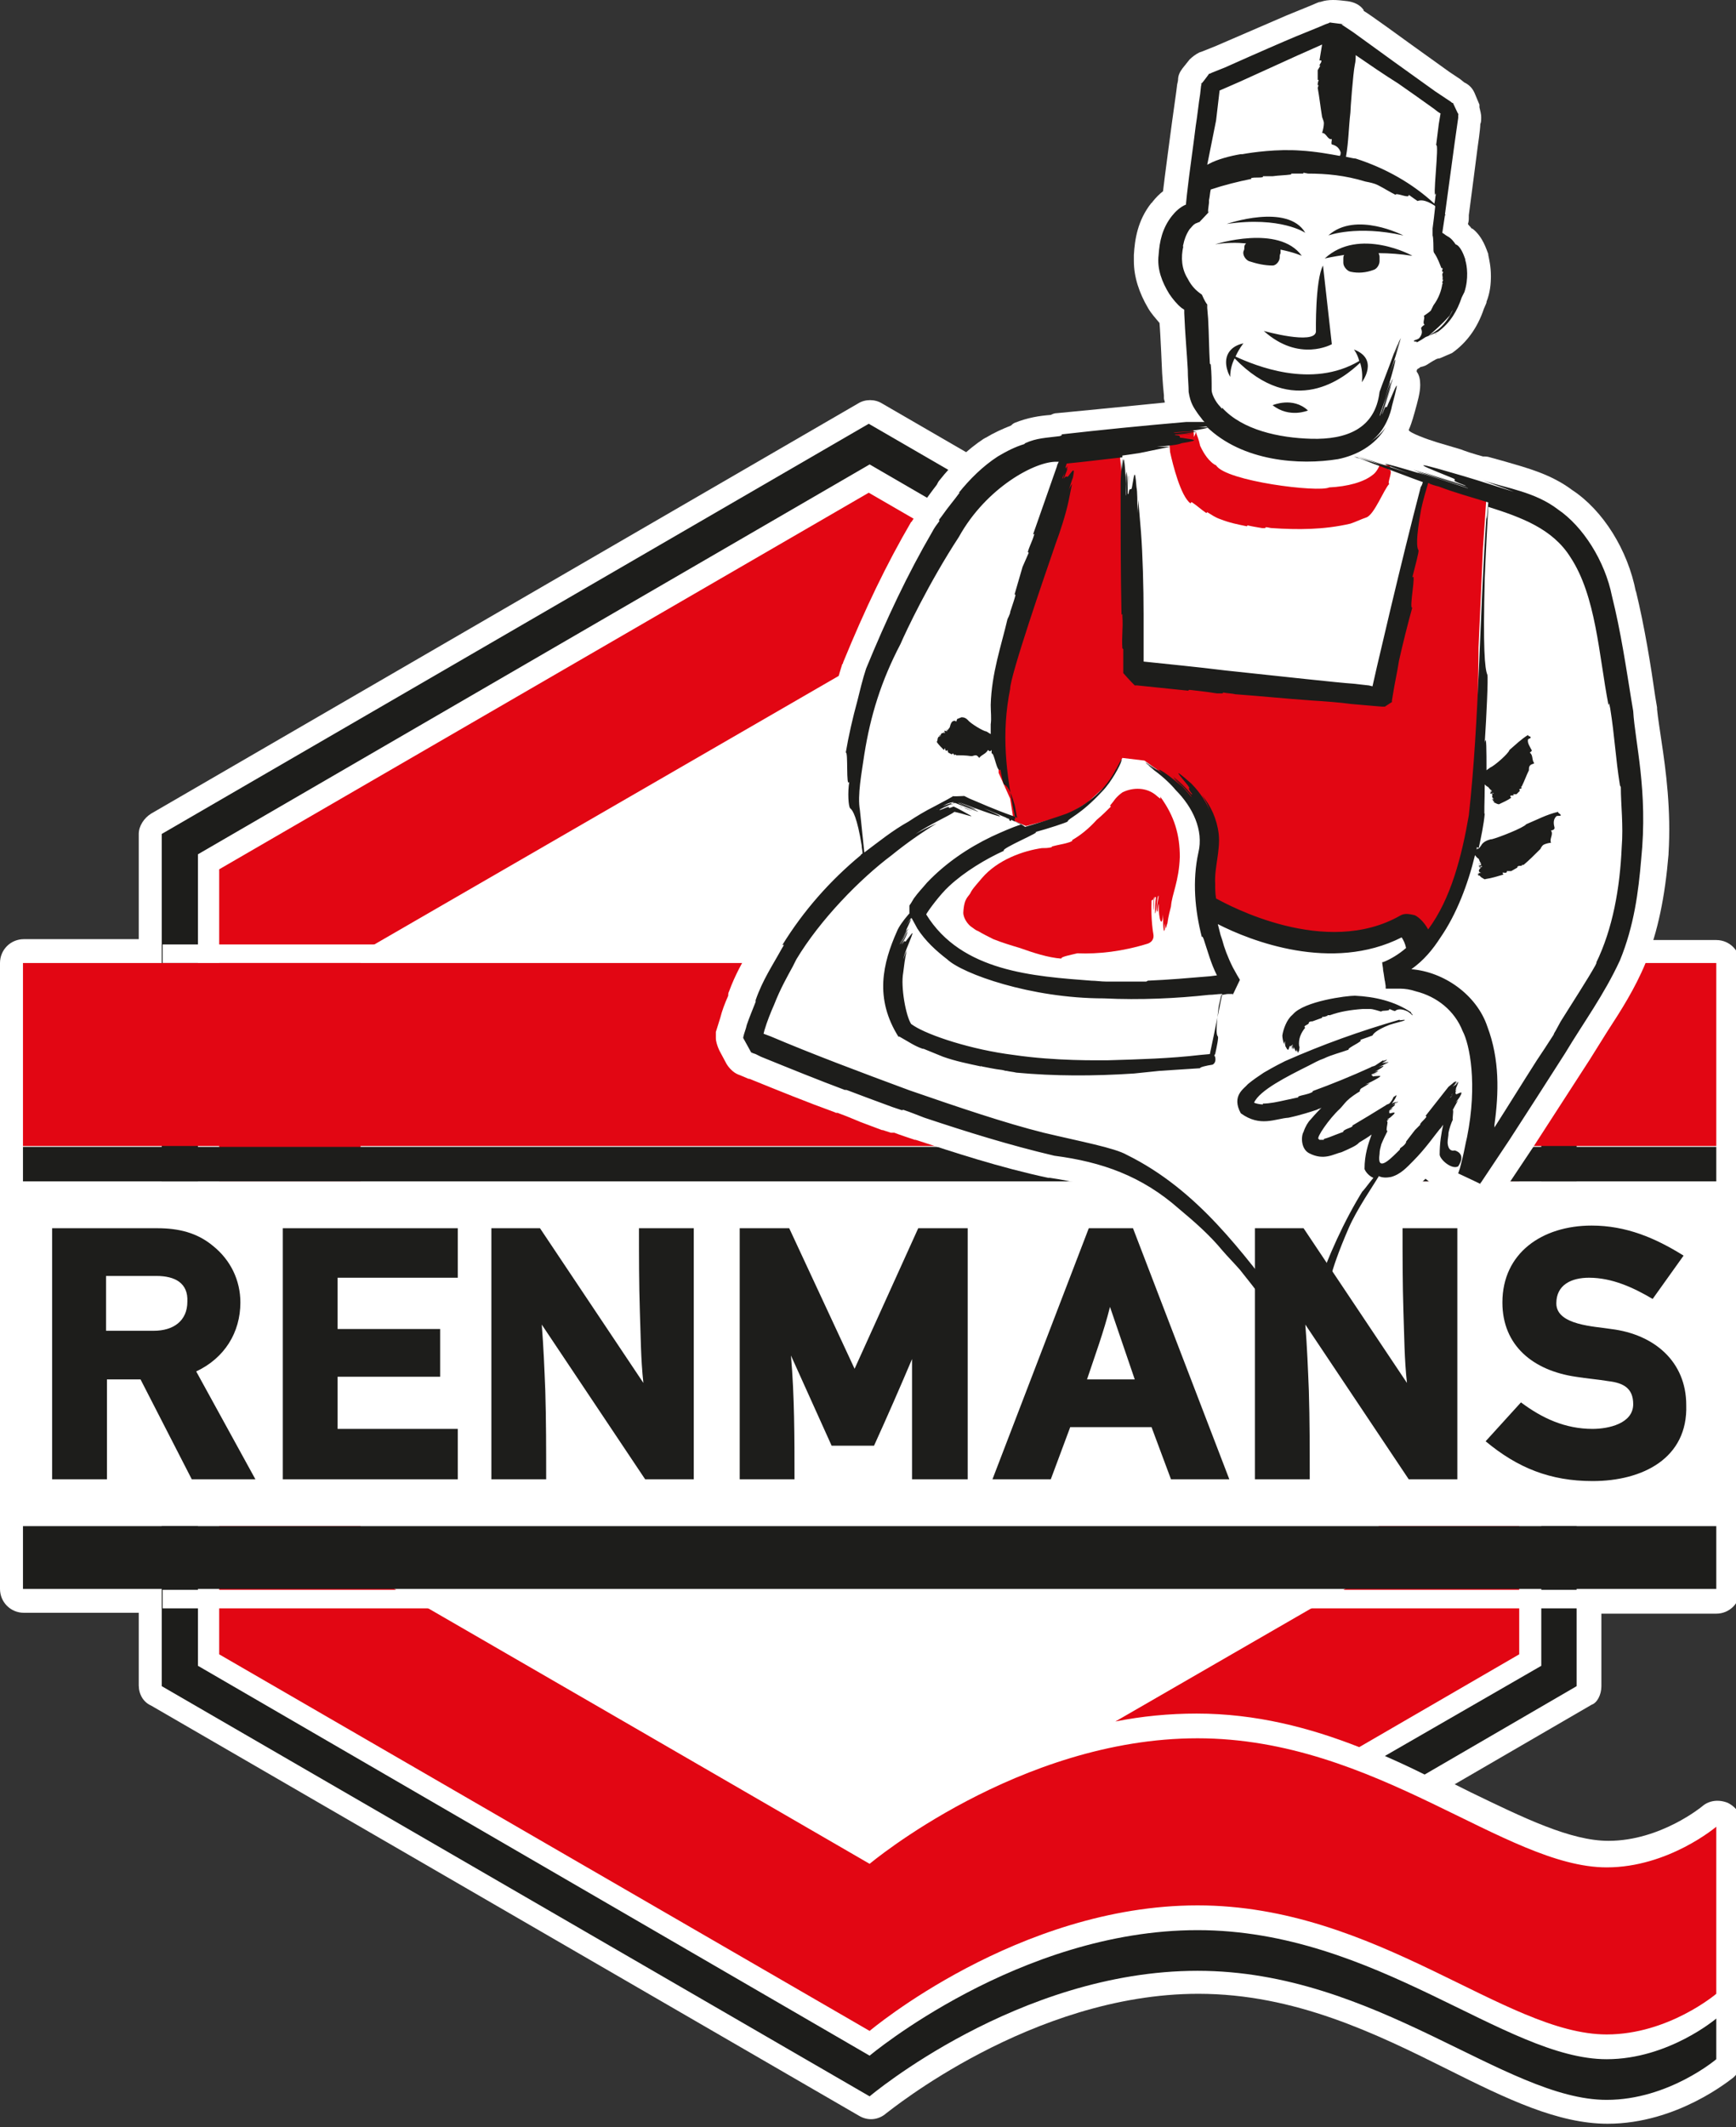
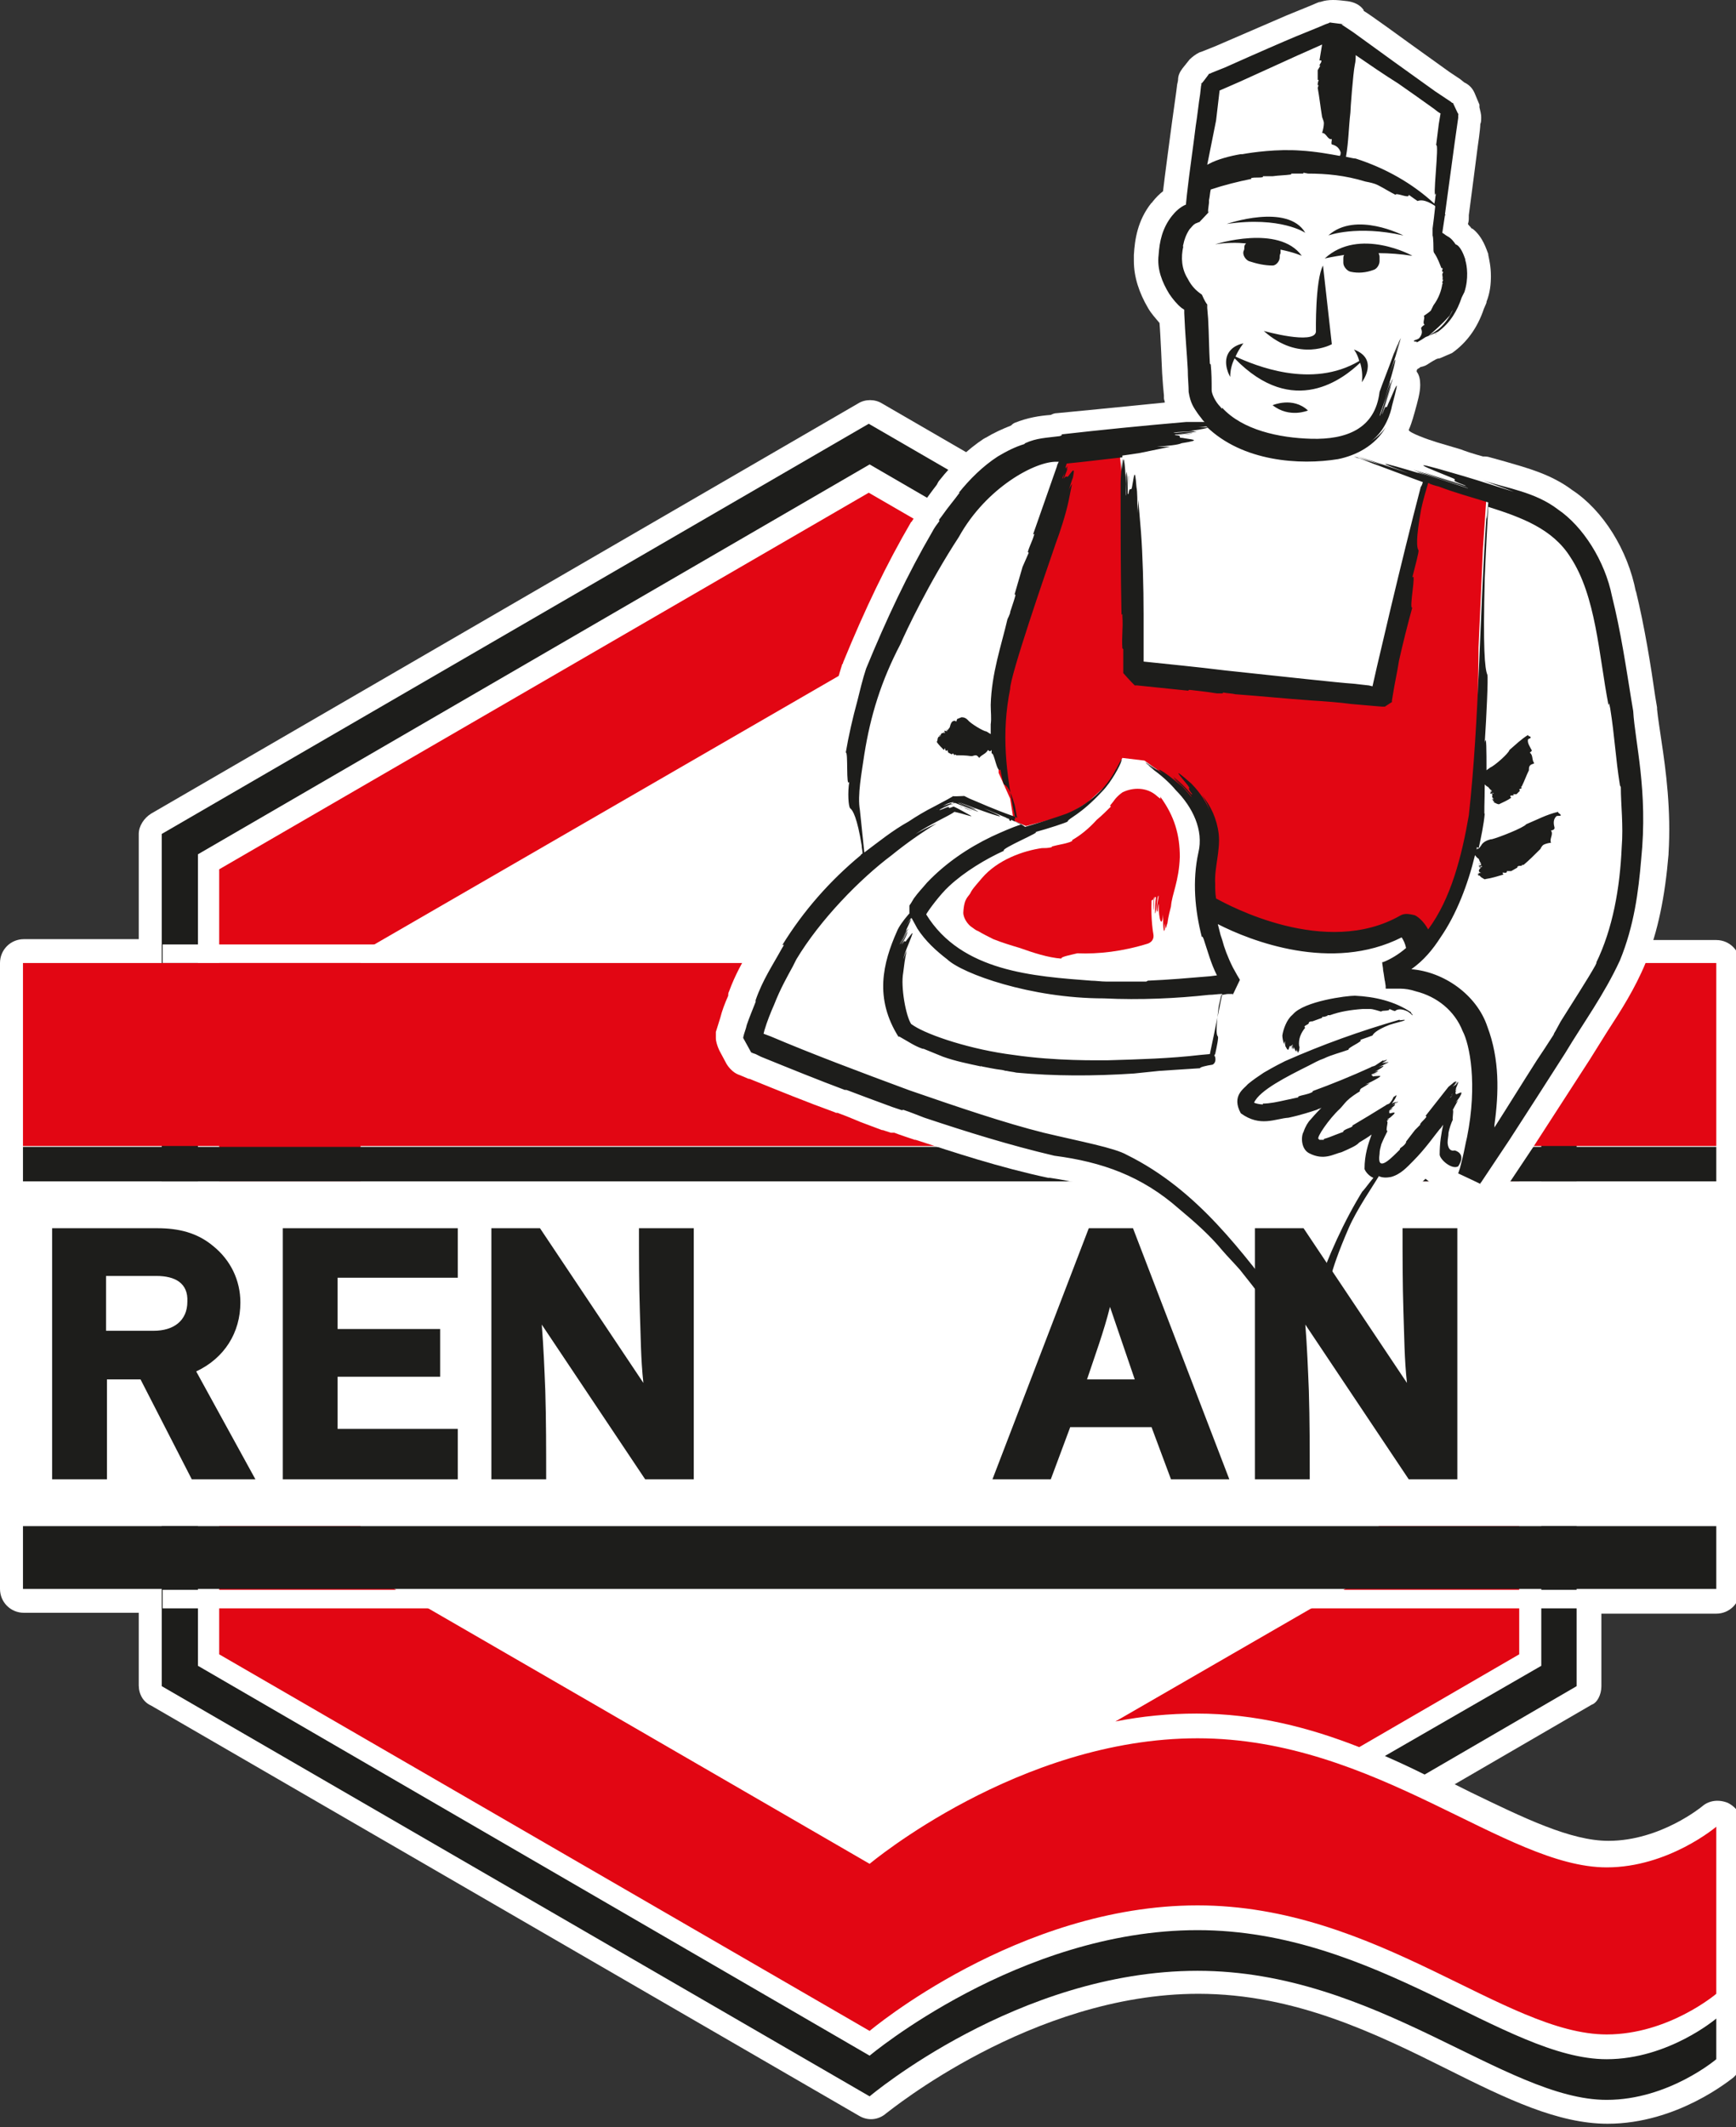
<svg xmlns="http://www.w3.org/2000/svg" width="98" height="120" viewBox="0 0 98 120" fill="none">
  <rect x="0" y="0" width="98" height="120" fill="#333333" stroke="none" />
  <g clip-path="url(#clip0_548_298)">
    <g clip-path="url(#clip1_548_298)">
      <path d="M90.401 95.122V91.032H96.887C97.635 91.032 98.233 90.433 98.233 89.686V54.377C98.233 53.629 97.635 53.031 96.887 53.031H90.401V47.046C90.401 46.547 90.152 46.099 89.752 45.899L49.79 22.759C49.391 22.51 48.842 22.51 48.443 22.759L8.531 45.899C8.132 46.148 7.833 46.597 7.833 47.046V52.981H1.347C0.599 52.981 0 53.579 0 54.327V89.636C0 90.383 0.599 90.983 1.347 90.983H7.833V95.072C7.833 95.57 8.082 96.019 8.531 96.218L48.493 119.358C48.992 119.658 49.591 119.608 50.04 119.209C50.139 119.159 58.222 112.477 67.651 112.477C73.089 112.477 77.679 114.721 81.77 116.765C85.062 118.411 87.956 119.808 90.75 119.808C94.692 119.808 97.685 117.314 97.834 117.214C98.134 116.965 98.333 116.566 98.333 116.167V111.578V102.951C98.333 102.403 98.034 101.953 97.535 101.704C97.036 101.505 96.487 101.555 96.088 101.904C96.088 101.904 93.743 103.848 90.8 103.848C88.655 103.848 86.011 102.552 83.017 101.106C82.718 100.956 82.418 100.807 82.119 100.657L89.852 96.168C90.152 96.069 90.401 95.62 90.401 95.122Z" fill="white" />
      <path d="M96.887 113.872C96.887 113.872 94.192 116.167 90.7 116.167C84.963 116.167 77.679 108.886 67.601 108.886C57.523 108.886 49.092 115.967 49.092 115.967L11.175 93.974V48.193L49.092 26.2L87.008 48.193V93.974L78.178 99.061C78.976 99.41 79.725 99.759 80.423 100.108L89.004 95.122V47.046L49.042 23.906L9.13 47.046V95.122L49.092 118.262C49.092 118.262 57.474 111.18 67.601 111.18C77.679 111.18 84.963 118.461 90.7 118.461C94.192 118.461 96.887 116.167 96.887 116.167V113.872Z" fill="#1D1D1B" />
      <path d="M96.887 103.051C96.887 103.051 94.192 105.345 90.701 105.345C84.963 105.345 77.679 98.063 67.601 98.063C57.523 98.063 49.092 105.145 49.092 105.145C49.092 105.145 20.755 88.737 20.355 88.538V53.729L49.092 37.122C49.092 37.122 77.43 53.529 77.829 53.729V88.538L62.962 97.116C64.458 96.817 66.005 96.668 67.552 96.668C70.894 96.668 73.937 97.465 76.731 98.562L85.762 93.326V49.041L49.042 27.796L12.373 49.041V93.326L49.092 114.571C49.092 114.571 57.474 107.489 67.601 107.489C77.729 107.489 84.963 114.77 90.701 114.77C94.192 114.77 96.887 112.477 96.887 112.477V103.051Z" fill="#E20613" />
      <path d="M89.053 53.28H9.18V54.327H89.053V53.28Z" fill="white" />
      <path d="M89.053 89.686H9.18V90.733H89.053V89.686Z" fill="white" />
      <path d="M96.887 54.327H1.297V64.65H96.887V54.327Z" fill="#E20613" />
      <path d="M96.887 66.645H1.297V86.095H96.887V66.645Z" fill="white" />
      <path d="M96.887 64.7H1.297V66.645H96.887V64.7Z" fill="#1D1D1B" />
      <path d="M96.887 86.095H1.297V89.636H96.887V86.095Z" fill="#1D1D1B" />
      <path d="M88.704 27.596C88.754 27.646 88.704 27.646 88.704 27.596ZM93.793 41.81C93.693 41.111 93.594 40.513 93.544 40.014C93.544 39.964 93.544 39.964 93.544 39.914L93.444 39.316C93.195 37.571 92.846 35.376 92.347 33.332V33.382C91.897 31.038 90.501 28.793 88.754 27.646C87.557 26.749 86.21 26.4 85.012 26.05L84.115 25.801C83.965 25.751 83.865 25.751 83.716 25.751C83.167 25.602 82.718 25.452 82.468 25.352L81.121 24.953C80.622 24.804 79.525 24.405 79.525 24.255C79.724 23.806 79.824 23.357 79.874 23.208C80.024 22.659 80.173 22.161 80.173 21.712C80.173 21.413 80.123 21.163 79.974 20.964C79.974 20.914 79.974 20.864 80.024 20.814C80.123 20.764 80.123 20.764 80.173 20.714C80.323 20.664 80.423 20.664 80.572 20.565C80.572 20.565 80.872 20.365 81.071 20.265C81.171 20.216 81.271 20.216 81.271 20.216L81.62 20.066C81.72 20.016 81.87 19.966 81.969 19.916C82.817 19.318 83.416 18.47 83.766 17.423C83.815 17.323 83.915 17.074 83.915 17.074C83.915 17.024 83.915 17.074 83.915 17.024C84.115 16.525 84.164 16.026 84.164 15.578C84.164 15.029 84.065 14.63 84.015 14.381V14.331C83.915 14.082 83.716 13.383 83.167 12.934C83.167 12.934 83.117 12.885 83.067 12.885C83.017 12.785 82.917 12.735 82.867 12.635C82.917 12.486 82.917 12.386 82.917 12.236C82.917 12.186 82.917 12.186 82.917 12.137C82.967 11.787 83.416 8.297 83.416 8.297C83.416 8.297 83.566 7.299 83.566 7C83.616 6.9 83.616 6.751 83.616 6.601C83.616 6.451 83.566 6.252 83.516 6.052V6.002V5.953V5.903L83.266 5.304C83.167 5.055 83.017 4.855 82.768 4.706L82.668 4.656L82.418 4.456L81.82 4.058L79.525 2.412C79.525 2.412 77.13 0.666 76.98 0.616V0.567C76.781 0.267 76.431 0.118 76.082 0.068L75.633 0.018C75.085 -0.032 74.635 0.018 74.336 0.217C74.436 0.168 74.486 0.118 74.586 0.068L74.336 0.168L73.987 0.317L72.64 0.866L68.599 2.611L67.85 2.91L67.701 2.96C67.501 3.06 67.302 3.21 67.152 3.359L66.753 3.858C66.603 4.058 66.503 4.257 66.503 4.506C66.503 4.556 66.454 4.756 66.454 4.756L66.404 5.155L66.154 6.95C66.154 6.95 65.705 10.291 65.655 10.79C65.456 10.94 65.256 11.139 65.057 11.389C65.057 11.389 65.057 11.438 65.007 11.438C64.208 12.436 64.059 13.533 64.009 14.381C64.009 14.48 64.009 14.63 64.009 14.73C64.009 15.627 64.308 16.525 64.807 17.373C65.007 17.722 65.256 17.971 65.456 18.221C65.506 18.72 65.605 21.063 65.605 21.063L65.655 21.762L65.705 22.31C65.705 22.36 65.705 22.41 65.705 22.46C65.705 22.559 65.755 22.609 65.755 22.709C63.809 22.909 59.668 23.308 59.668 23.308C59.519 23.308 59.419 23.357 59.319 23.407C58.671 23.457 58.022 23.557 57.274 23.856C57.174 23.906 57.124 23.956 57.074 24.006C56.575 24.205 56.126 24.405 55.627 24.704C55.578 24.704 55.578 24.754 55.528 24.754C54.63 25.352 53.781 26.15 53.033 27.098C52.983 27.148 52.933 27.247 52.883 27.347C52.684 27.596 52.035 28.494 52.035 28.494C52.035 28.544 52.035 28.544 51.985 28.544L51.836 28.744C51.786 28.843 51.786 28.793 51.786 28.793C51.786 28.793 51.786 28.843 51.786 28.893V28.943L51.486 29.392C51.486 29.392 51.486 29.442 51.437 29.442C50.04 31.835 48.842 34.329 47.595 37.371C47.595 37.421 47.595 37.421 47.545 37.471C47.346 38.069 47.196 38.718 47.046 39.266L46.996 39.366C46.647 40.613 46.448 41.61 46.298 42.358C46.298 42.408 46.298 42.508 46.298 42.558C46.298 42.707 46.348 42.857 46.348 42.957C46.348 43.106 46.348 43.406 46.348 43.406C46.348 43.755 46.348 44.104 46.448 44.453C46.448 44.602 46.398 44.802 46.398 44.951C46.398 45.5 46.498 46.099 46.797 46.497C46.847 46.547 46.947 46.847 47.096 47.645C45.45 49.091 44.003 50.786 42.806 52.632C42.706 52.781 42.656 52.881 42.656 53.031C42.556 53.23 42.357 53.529 42.357 53.529C41.908 54.277 41.508 54.975 41.159 55.923C41.109 56.023 41.109 56.073 41.109 56.172C40.91 56.621 40.76 57.02 40.66 57.419L40.411 58.217C40.411 58.267 40.411 58.267 40.411 58.267V58.317C40.411 58.416 40.411 58.466 40.411 58.566C40.411 58.915 40.71 59.464 40.61 59.264L41.01 60.012C41.159 60.262 41.409 60.511 41.658 60.611L41.908 60.711L42.257 60.86H42.307C43.903 61.508 45.5 62.157 47.146 62.755C47.196 62.805 47.296 62.755 47.346 62.805C47.645 62.905 48.593 63.304 48.593 63.304L49.79 63.753C49.79 63.753 49.79 63.753 49.84 63.753L50.289 63.902C50.339 63.902 50.339 63.902 50.339 63.902C50.339 63.902 50.339 63.902 50.389 63.902H50.489C50.589 63.952 51.636 64.301 51.636 64.301C51.636 64.301 51.636 64.301 51.686 64.301C53.831 64.999 56.376 65.847 59.17 66.446C59.219 66.446 59.269 66.446 59.269 66.446C62.013 66.845 63.909 67.643 65.605 69.139C65.605 69.139 65.605 69.139 65.655 69.189C66.603 69.987 67.352 70.685 67.95 71.383C67.95 71.383 68.798 72.33 68.898 72.48C68.948 72.53 70.345 74.375 70.345 74.375L71.243 75.572C71.343 75.722 71.492 75.821 71.642 75.921C71.742 75.971 71.792 76.071 71.792 76.071C71.792 76.071 72.49 76.719 72.59 76.819C72.839 77.068 73.039 77.168 73.239 77.268C73.538 77.517 73.937 77.617 74.336 77.517C74.635 77.467 75.334 77.168 75.434 76.121V76.071L75.783 74.774C76.182 73.278 76.232 73.178 76.182 72.879C76.182 72.779 76.232 72.081 77.23 69.737C77.429 69.239 77.878 68.49 78.427 67.643C78.577 67.643 78.677 67.643 78.826 67.593C79.575 67.343 80.123 66.845 80.473 66.496C80.872 66.845 81.371 67.094 81.82 67.144C81.82 67.144 81.82 67.144 81.77 67.144C81.77 67.144 81.969 67.194 82.169 67.194C82.418 67.343 83.217 67.692 83.217 67.692C83.815 67.992 84.563 67.742 84.913 67.194C84.913 67.194 84.913 67.194 84.913 67.144L84.962 67.094L86.559 64.7L89.752 59.763L90.75 58.167C91.498 57.02 92.297 55.773 92.895 54.327V54.277C93.594 52.532 93.992 50.587 94.192 48.193V48.143C94.342 45.7 94.042 43.455 93.793 41.81Z" fill="white" />
      <path d="M68.35 4.556L67.302 12.037L66.005 13.982L66.454 16.276L67.551 17.373L67.801 22.559L69.198 23.806L64.159 24.505L57.124 25.951L54.231 29.342L51.786 32.983L49.342 37.97L48.194 43.007V45.65L48.992 49.091L45.251 52.282L43.904 55.724L42.656 59.015L46.298 60.461L52.834 62.755L59.22 64.7L62.213 65.149L65.805 66.994L70.445 71.931L73.788 75.622L74.586 72.829L75.384 70.685L76.881 67.643L77.779 66.446L81.471 63.005L81.371 65.199L81.82 65.997L82.568 66.097L83.616 65.797L86.111 62.306L88.854 57.868L91.349 53.429L92.247 48.791L91.698 43.056L91 37.97L90.252 32.534L88.655 30.439L86.41 28.644L83.217 27.796L81.521 27.397L75.484 25.452L77.48 24.205L78.278 21.562L78.527 20.265L80.323 18.869L81.521 17.323L81.87 15.229L81.022 14.231L81.371 10.69L81.82 6.252L75.185 1.664L68.35 4.556Z" fill="white" />
-       <path d="M77.878 26.25C77.778 26.499 77.629 26.699 77.479 26.799C76.98 27.198 76.082 27.447 75.035 27.497C74.436 27.796 69.197 27.148 68.649 26.25L68.549 26.2C68.1 25.901 67.85 25.352 67.751 25.153C67.651 24.704 67.601 24.654 67.501 24.355C67.501 24.455 67.451 24.554 67.401 24.654C67.401 24.405 67.352 24.155 67.302 24.105V24.056L66.952 24.105C66.903 24.255 66.753 24.056 66.753 24.255C66.753 24.205 66.753 24.155 66.753 24.105C66.753 24.205 66.753 24.255 66.703 24.205C66.703 24.155 66.703 24.105 66.703 24.105H66.603C66.603 24.205 66.603 24.255 66.553 24.255C66.553 24.205 66.553 24.155 66.553 24.105L65.955 24.205C66.004 24.604 66.004 24.953 66.054 25.502C66.204 26.2 66.653 27.995 67.202 28.394C67.252 28.394 67.202 28.295 67.302 28.345C67.601 28.544 67.8 28.744 68.1 28.943L68.15 28.893C68.399 29.043 68.599 29.192 68.898 29.292C69.397 29.491 69.896 29.591 70.395 29.691C70.395 29.691 70.395 29.641 70.445 29.641C70.644 29.691 70.944 29.741 71.243 29.791H71.393C71.442 29.791 71.442 29.791 71.442 29.741C71.592 29.741 71.692 29.791 71.792 29.791C73.239 29.89 74.735 29.89 76.232 29.541C76.531 29.442 76.831 29.292 77.13 29.192C77.579 29.043 78.128 27.596 78.427 27.297C78.277 27.247 78.726 26.449 78.377 26.499C78.427 26.449 78.477 26.35 78.477 26.25H77.878Z" fill="#E20613" />
      <path d="M60.117 25.452L59.369 28.394L57.573 35.027L56.625 39.017L56.326 40.712L56.376 43.605L57.024 45.051L57.224 46.298L57.922 46.597L60.217 45.999L61.414 45.251L62.612 44.154L63.36 42.757L64.607 42.907L65.306 43.405L65.605 43.655L67.601 45.5L68.2 48.692L68.349 51.534L71.343 52.881L75.583 53.38L78.527 52.632L79.624 52.532L80.223 53.779L81.77 51.584L83.167 46.497L83.416 40.762L83.466 36.523L83.715 30.938L83.915 27.995L80.423 27.198L79.924 29.242L79.275 33.232L77.778 39.665L63.909 38.368L63.56 29.043L63.161 25.153L60.117 25.452Z" fill="#E20613" />
-       <path d="M80.174 58.317C77.28 56.322 73.887 57.918 73.887 57.918C73.887 57.918 72.291 58.766 72.989 60.461" fill="white" />
      <path d="M66.603 48.343C66.603 47.096 66.304 46.049 65.505 44.951C65.456 44.951 65.655 45.201 65.306 44.902C64.757 44.403 63.959 44.403 63.36 44.702C63.011 44.951 62.861 45.201 62.861 45.201L62.662 45.45L62.712 45.5C62.462 45.749 62.213 45.999 61.913 46.248C61.464 46.747 60.965 47.146 60.516 47.395C60.516 47.395 60.566 47.445 60.516 47.445C60.367 47.545 60.067 47.595 59.618 47.694L59.419 47.744C59.369 47.744 59.369 47.794 59.369 47.794C59.169 47.844 59.02 47.844 58.82 47.844C57.772 47.994 56.326 48.492 55.428 49.54C55.228 49.789 54.979 50.038 54.829 50.288C54.679 50.637 54.43 50.587 54.38 51.484C54.38 51.834 54.679 52.183 54.829 52.282C54.979 52.382 55.078 52.482 55.228 52.532C55.477 52.681 55.777 52.831 56.076 52.981C56.575 53.18 57.074 53.33 57.573 53.479C58.271 53.729 59.169 54.028 59.918 54.078C59.868 53.978 60.417 53.878 60.816 53.779C62.013 53.828 63.36 53.679 64.807 53.23C65.056 53.13 65.156 52.931 65.106 52.681C65.106 52.681 64.957 51.883 65.007 50.786C65.056 50.786 65.106 50.786 65.156 50.587C65.106 50.886 65.106 51.036 65.106 51.335C65.156 51.385 65.106 50.387 65.256 50.637C65.206 50.936 65.206 51.235 65.206 51.534C65.306 51.435 65.306 50.487 65.406 50.537C65.406 50.687 65.206 51.385 65.356 51.435C65.356 51.435 65.356 51.135 65.406 50.986C65.406 51.933 65.605 52.382 65.655 51.584C65.655 51.834 65.655 52.282 65.705 52.532C65.705 52.432 65.655 52.133 65.655 52.033C65.655 52.183 65.705 52.382 65.705 52.532L65.755 52.432V52.083L65.805 52.382C65.855 52.282 65.855 52.183 65.904 52.083C65.954 51.684 66.054 51.335 66.104 51.135C66.154 50.437 66.553 49.739 66.603 48.343Z" fill="#E20613" />
      <path d="M78.277 54.626C78.277 54.477 78.227 54.427 78.277 54.626ZM54.23 45.5C54.18 45.5 54.18 45.5 54.13 45.5C54.23 45.5 54.33 45.55 54.43 45.55C54.33 45.55 54.28 45.5 54.23 45.5ZM54.38 45.55C54.58 45.65 54.779 45.7 55.029 45.799C54.979 45.799 54.729 45.65 54.38 45.55ZM81.071 18.819C81.021 18.819 81.021 18.869 80.971 18.869C81.121 18.819 81.121 18.819 81.071 18.819ZM68.05 17.223C68 17.174 68 17.174 68.05 17.223ZM68.05 17.223C68.1 17.323 68.05 17.273 68.05 17.223ZM70.345 13.732C70.295 13.782 70.245 13.832 70.245 13.932C70.245 14.032 70.245 14.082 70.195 14.181C70.145 14.381 70.295 14.63 70.495 14.73C70.944 14.879 71.392 14.979 71.841 14.979C72.041 14.979 72.241 14.73 72.241 14.53C72.241 14.431 72.241 14.381 72.29 14.281C72.29 14.231 72.29 14.181 72.29 14.082C73.039 14.231 73.488 14.431 73.488 14.431C72.191 12.635 68.599 13.782 68.599 13.782C69.247 13.682 69.846 13.683 70.345 13.732ZM71.841 22.859C72.789 23.607 73.837 23.158 73.837 23.158C72.989 22.36 71.841 22.859 71.841 22.859ZM71.343 18.67C73.338 20.465 75.184 19.418 75.184 19.418L74.685 14.979C74.236 15.827 74.286 18.72 74.286 18.72C74.186 19.468 71.343 18.67 71.343 18.67ZM69.247 12.635C72.29 12.186 73.687 13.134 73.687 13.134C72.69 11.438 69.247 12.635 69.247 12.635ZM92.197 40.114L92.097 39.516C91.798 37.67 91.498 35.626 90.999 33.631C90.6 31.636 89.353 29.691 87.956 28.744C86.659 27.746 85.063 27.547 83.715 27.098C84.364 27.347 84.963 27.547 85.462 27.746C84.064 27.297 82.618 26.848 82.069 26.699C79.026 25.801 80.722 26.449 81.82 26.898C82.618 27.198 81.47 26.948 82.767 27.397C81.82 27.098 81.371 26.948 80.423 26.649C80.323 26.649 83.316 27.547 82.668 27.397C81.77 27.098 80.722 26.799 79.774 26.499C80.073 26.649 83.017 27.547 82.867 27.547C82.368 27.397 80.223 26.649 80.023 26.649C79.974 26.649 80.921 26.948 81.42 27.098C78.527 26.2 76.88 25.751 79.525 26.699C78.627 26.4 77.329 25.951 76.332 25.651C76.831 25.801 77.629 26.1 78.078 26.25L76.431 25.751C76.531 25.801 76.631 25.851 76.731 25.851C77.13 26.001 77.579 26.15 77.978 26.25L76.88 25.901C77.13 26.001 77.479 26.15 77.778 26.25C78.726 26.599 79.624 26.948 80.323 27.198C80.273 27.397 80.173 27.547 80.223 27.397C79.624 29.691 79.076 31.935 78.527 34.229L77.728 37.62L77.479 38.718L77.279 38.668L76.382 38.568C75.583 38.518 72.44 38.169 69.147 37.82C67.551 37.62 65.954 37.471 64.558 37.321V37.271C64.558 36.922 64.558 36.623 64.558 36.324C64.558 35.775 64.558 35.277 64.558 34.927V34.678C64.558 33.132 64.508 31.287 64.408 29.99L64.258 28.195C64.258 28.494 64.208 28.744 64.208 28.943C64.208 28.345 64.208 27.696 64.158 27.497C64.059 26.2 64.009 26.948 63.909 27.447C63.859 27.796 63.759 27.347 63.709 27.896C63.709 27.497 63.709 27.297 63.709 26.848C63.66 26.799 63.759 28.095 63.66 27.846C63.66 27.447 63.66 26.998 63.61 26.599C63.56 26.749 63.61 27.995 63.56 27.946C63.56 27.746 63.61 26.799 63.56 26.699C63.56 26.699 63.56 27.098 63.56 27.297C63.51 26.05 63.41 25.352 63.36 26.499C63.36 26.25 63.36 25.951 63.36 25.701C63.709 25.651 64.059 25.602 64.358 25.552L66.054 25.203C65.805 25.203 65.555 25.203 65.306 25.203C65.905 25.153 66.503 25.103 66.703 25.003C67.95 24.804 67.252 24.804 66.753 24.704C66.403 24.704 66.853 24.554 66.304 24.554C66.703 24.505 66.902 24.505 67.302 24.455C67.351 24.405 66.104 24.604 66.354 24.505C66.753 24.505 67.152 24.405 67.551 24.355C67.401 24.305 66.204 24.455 66.254 24.405C66.453 24.355 67.351 24.355 67.451 24.305C67.451 24.305 67.052 24.305 66.853 24.355C68.05 24.205 68.698 24.056 67.601 24.105C67.751 24.105 67.95 24.056 68.1 24.056C70.145 26.05 73.388 26.25 75.533 25.901C76.531 25.701 77.629 25.153 78.227 24.105C77.978 24.455 77.679 24.704 77.379 24.903C78.227 24.305 78.527 23.208 78.577 22.909C79.126 20.864 78.726 22.011 78.377 22.759C78.178 23.308 78.327 22.51 78.028 23.407C78.227 22.759 78.327 22.46 78.527 21.811C78.527 21.712 77.928 23.756 78.028 23.308C78.227 22.709 78.427 22.011 78.627 21.363C78.477 21.562 77.928 23.557 77.878 23.457C77.978 23.108 78.527 21.712 78.477 21.562C78.477 21.512 78.277 22.161 78.178 22.46C78.776 20.515 79.026 19.418 78.427 21.163C78.627 20.565 78.926 19.667 79.126 19.019C79.026 19.318 78.876 19.767 78.776 20.066L79.076 19.069L78.976 19.268L78.677 20.116L78.926 19.368C78.826 19.567 78.776 19.767 78.677 19.966C78.377 20.814 78.028 21.662 77.878 22.111C77.629 24.205 75.982 24.804 74.037 24.754C72.191 24.704 70.145 24.255 68.998 23.008C68.948 23.008 69.048 23.158 68.898 22.959C68.599 22.659 68.399 22.21 68.399 22.011C68.399 21.512 68.399 21.063 68.349 20.565L68.299 20.515C68.249 19.717 68.249 18.869 68.2 17.971L68.15 17.373V17.223V17.174C68.1 17.124 68 16.974 67.85 16.625L67.651 16.475C67.401 16.276 67.202 16.026 67.052 15.727C66.703 15.179 66.653 14.53 66.803 13.882C66.803 13.932 66.753 13.932 66.803 13.782C66.853 13.533 66.952 13.234 67.152 12.934C67.252 12.835 67.351 12.685 67.451 12.635C67.501 12.585 67.601 12.585 67.651 12.536H67.701C67.8 12.436 68.599 11.588 68.2 11.987V11.937V11.837L68.249 11.438C68.249 11.339 68.249 11.289 68.249 11.289C68.299 11.089 68.299 10.89 68.349 10.69C69.098 10.441 69.896 10.242 70.644 10.092C70.644 10.042 70.594 10.042 70.644 10.042C70.894 9.992 71.093 10.042 71.293 9.992V9.942H71.841C72.191 9.892 72.54 9.892 72.889 9.843V9.793C73.039 9.793 73.238 9.793 73.438 9.793H73.538C73.538 9.793 73.588 9.793 73.588 9.743L73.837 9.793C74.885 9.793 75.933 9.892 77.08 10.242C77.329 10.291 77.579 10.341 77.778 10.441C78.078 10.591 78.477 10.84 78.776 10.989C78.826 10.84 79.575 11.239 79.525 10.989C79.724 11.139 80.023 11.339 80.023 11.339C80.173 11.289 80.423 11.239 80.971 11.588L81.021 11.638C80.971 12.087 80.921 12.536 80.872 12.885V13.034C80.872 13.134 80.872 13.234 80.872 13.284C80.921 13.383 80.921 14.032 80.921 14.032C80.921 14.131 80.921 14.231 80.971 14.281C81.171 14.58 81.271 14.879 81.371 15.129C81.42 15.129 81.42 15.079 81.42 15.129C81.47 15.179 81.371 15.278 81.42 15.328H81.47C81.47 15.378 81.42 15.428 81.42 15.478C81.42 15.578 81.47 15.677 81.42 15.777H81.47C81.47 15.827 81.42 15.877 81.42 15.927V15.977H81.47L81.42 16.026C81.371 16.376 81.221 16.824 80.921 17.223C80.872 17.323 80.822 17.423 80.772 17.523C80.672 17.622 80.522 17.722 80.373 17.822C80.472 17.922 80.273 18.221 80.423 18.32C80.323 18.37 80.223 18.47 80.223 18.52C80.273 18.67 80.323 18.819 80.123 19.069C80.023 19.168 79.874 19.168 79.824 19.218C79.774 19.318 80.023 19.218 79.974 19.318C80.173 19.218 80.323 19.118 80.472 19.019C80.722 18.919 81.071 18.769 81.171 18.72C81.869 18.221 82.269 17.523 82.518 16.774C82.568 16.675 82.618 16.575 82.668 16.475C82.917 15.727 82.817 14.979 82.718 14.68V14.63C82.618 14.331 82.468 13.982 82.269 13.832L82.169 13.782C82.069 13.633 81.919 13.433 81.72 13.333C81.62 13.284 81.52 13.184 81.42 13.134L81.57 12.137C81.62 12.137 81.62 12.137 81.57 12.087L82.119 8.047L82.318 6.651V6.451C82.219 6.152 82.618 7.1 82.019 5.803H81.969L81.919 5.753L81.62 5.554L81.021 5.155L78.726 3.509L76.382 1.813L75.783 1.414L75.733 1.365C76.332 1.414 74.935 1.265 75.084 1.265L74.985 1.315L74.835 1.365L74.486 1.514L73.139 2.063C72.54 2.312 71.043 2.96 69.147 3.808L68.399 4.107L68.299 4.157H68.249C68.349 4.058 67.551 5.105 67.85 4.656L67.8 4.855L67.751 5.304C67.651 5.903 67.601 6.501 67.501 7.1C67.351 8.346 67.152 9.643 67.002 10.989L66.952 11.488V11.538C66.603 11.688 66.354 11.937 66.154 12.186C65.605 12.885 65.456 13.633 65.406 14.381C65.306 15.179 65.605 15.927 66.004 16.575C66.204 16.874 66.453 17.174 66.703 17.373L66.853 17.473V17.672C66.902 18.869 67.002 19.916 67.052 20.864C67.052 21.313 67.102 21.762 67.102 22.111C67.202 22.759 67.401 23.008 67.601 23.308C67.701 23.457 67.8 23.557 67.9 23.707C67.95 23.756 67.95 23.756 68 23.806C67.551 23.806 67.202 23.806 66.952 23.806C64.607 24.006 62.113 24.255 59.918 24.505C59.868 24.505 60.067 24.554 59.868 24.554C59.868 24.554 60.018 24.554 59.818 24.604C59.07 24.704 58.521 24.704 57.872 25.003L57.822 25.053C57.324 25.203 56.825 25.452 56.326 25.751C55.478 26.3 54.729 27.048 54.13 27.796C54.18 27.796 54.18 27.796 54.13 27.846C53.881 28.195 53.532 28.594 53.183 29.093L53.033 29.292C52.983 29.342 53.033 29.392 53.033 29.392C52.883 29.591 52.734 29.791 52.634 29.99C51.237 32.384 50.04 34.927 48.892 37.72C48.693 38.319 48.543 38.967 48.393 39.565C48.144 40.463 47.894 41.56 47.745 42.458C47.894 42.358 47.745 44.503 47.944 44.104C47.844 44.702 47.894 45.5 47.994 45.6C48.144 45.7 48.393 46.148 48.643 47.694C48.643 47.844 48.693 47.994 48.693 48.143C48.643 48.193 48.593 48.193 48.593 48.243C46.847 49.689 45.35 51.385 44.153 53.33C44.153 53.33 44.352 53.18 44.153 53.479C43.604 54.477 43.055 55.275 42.656 56.422V56.521C42.506 56.92 42.307 57.369 42.157 57.818C42.107 58.067 42.007 58.267 41.957 58.516V58.566C41.858 58.367 42.806 60.112 42.406 59.364L42.506 59.414L42.656 59.464L42.955 59.613C44.552 60.262 46.148 60.91 47.745 61.508C47.695 61.459 47.695 61.459 47.844 61.508C48.493 61.758 49.441 62.107 50.389 62.456L50.838 62.606C50.938 62.656 50.987 62.606 50.987 62.606C51.437 62.755 51.786 62.905 52.185 63.054C54.58 63.852 56.974 64.6 59.519 65.199C62.213 65.548 64.458 66.346 66.553 68.191C67.451 68.939 68.299 69.687 68.998 70.535C69.297 70.884 69.646 71.233 69.996 71.632C70.844 72.68 71.692 73.827 72.39 74.724C72.39 74.575 72.989 75.273 73.638 75.821C73.787 75.971 73.987 76.071 74.136 76.171C74.236 76.37 74.236 75.921 74.236 75.871C74.286 75.622 74.985 73.128 74.985 73.079C74.935 72.829 74.985 71.931 76.132 69.288C76.581 68.241 77.579 66.795 77.778 66.446C77.828 66.396 77.828 66.346 77.828 66.346C78.028 66.446 78.277 66.446 78.527 66.396C79.076 66.246 79.425 65.847 79.774 65.498C80.472 64.8 81.021 64.002 81.271 63.703L81.321 63.653C81.371 63.603 81.42 63.503 81.47 63.453C81.371 63.902 81.271 64.451 81.271 65.149C81.321 65.448 81.969 65.997 82.318 65.797C82.817 65.049 82.119 64.9 82.119 64.9C81.72 64.999 81.72 64.451 81.72 64.451C81.72 64.251 81.77 64.102 81.77 63.902C81.82 63.653 81.919 63.354 82.019 63.154C81.969 63.154 82.069 62.705 82.019 62.606C82.019 62.556 82.069 62.556 82.069 62.506L82.318 62.057L82.169 62.207C82.269 62.057 82.368 61.957 82.418 61.858C82.618 61.508 82.418 61.658 82.269 61.708C82.219 61.758 82.219 61.708 82.169 61.708C82.169 61.658 82.169 61.658 82.169 61.608C82.169 61.558 82.219 61.558 82.219 61.508L82.169 61.558V61.508C82.169 61.459 82.219 61.459 82.219 61.409C82.219 61.409 82.219 61.409 82.169 61.459C82.219 61.309 82.318 61.11 82.318 61.06C82.318 60.96 82.219 61.209 82.219 61.11C82.219 61.159 82.219 61.159 82.169 61.209C82.169 61.209 82.119 61.209 82.019 61.309C82.069 61.209 82.219 61.11 82.269 61.01C82.219 61.06 82.169 61.11 82.119 61.159L82.219 61.01H82.169L82.069 61.06C81.969 61.159 81.82 61.259 81.77 61.309L80.472 62.955C80.472 62.955 80.522 62.955 80.522 63.005C80.423 63.154 80.273 63.254 80.173 63.404V63.453L79.874 63.753L79.375 64.401C79.375 64.401 79.375 64.401 79.375 64.451C79.325 64.551 79.225 64.65 79.076 64.75L79.026 64.8V64.85L78.876 64.999C78.377 65.498 77.729 66.097 77.878 65.099C77.878 64.9 77.928 64.75 77.978 64.551C78.078 64.301 78.227 64.002 78.327 63.803C78.178 63.803 78.427 63.204 78.277 63.254L78.427 63.104L78.327 63.154C78.327 63.154 78.327 63.104 78.377 63.104C78.477 63.054 78.527 63.005 78.577 62.955C78.876 62.705 78.676 62.755 78.477 62.805C78.427 62.805 78.427 62.805 78.427 62.755V62.705C78.477 62.656 78.527 62.656 78.577 62.606C78.577 62.606 78.477 62.656 78.427 62.705C78.427 62.705 78.427 62.705 78.427 62.656C78.477 62.606 78.577 62.556 78.627 62.506C78.577 62.506 78.527 62.556 78.427 62.606C78.477 62.556 78.577 62.556 78.577 62.506C78.577 62.506 78.527 62.556 78.477 62.556C78.776 62.356 78.876 62.207 78.577 62.356C78.676 62.306 78.826 62.207 78.926 62.157C78.876 62.207 78.776 62.257 78.726 62.257L78.926 62.157H78.876L78.726 62.257L78.826 62.157L78.677 62.207C78.627 62.207 78.627 62.257 78.577 62.257C78.676 62.107 78.826 61.907 78.826 61.808C78.876 61.708 78.627 61.957 78.677 61.858C78.627 62.007 78.527 62.157 78.427 62.257C78.327 62.306 78.277 62.306 78.227 62.356C77.579 62.755 76.93 63.154 76.332 63.503C76.332 63.503 76.382 63.503 76.332 63.553C76.182 63.653 76.032 63.653 75.833 63.803V63.852L75.434 64.002C75.184 64.102 74.935 64.201 74.735 64.251C74.735 64.251 74.735 64.251 74.735 64.301C74.635 64.301 74.536 64.301 74.486 64.301L74.436 64.251C74.286 64.201 75.034 63.104 75.633 62.556C75.783 62.406 75.883 62.257 76.032 62.107C76.232 61.907 76.531 61.708 76.781 61.558C76.731 61.558 76.781 61.459 76.831 61.409L77.329 61.11C77.18 61.159 77.08 61.159 76.98 61.209C77.279 61.11 77.529 60.96 77.629 60.91C78.178 60.611 77.828 60.711 77.579 60.711C77.429 60.76 77.529 60.661 77.429 60.661C77.529 60.611 77.629 60.561 77.778 60.511C77.778 60.511 77.579 60.611 77.429 60.661C77.429 60.661 77.429 60.661 77.429 60.611C77.579 60.561 77.729 60.461 77.878 60.411C77.828 60.411 77.629 60.511 77.479 60.561C77.629 60.511 77.778 60.461 77.778 60.411C77.778 60.411 77.579 60.461 77.529 60.511C78.078 60.212 78.327 60.012 77.828 60.212C77.978 60.112 78.277 60.012 78.427 59.913C78.327 59.962 78.178 60.012 78.078 60.062L78.377 59.913H78.327L78.078 60.012L78.277 59.913L78.078 59.962C78.078 59.962 78.078 59.962 78.028 59.962C78.128 59.913 78.277 59.813 78.277 59.813C78.377 59.713 78.028 59.913 78.078 59.813C77.928 59.913 77.778 60.012 77.629 60.112C77.529 60.162 77.429 60.162 77.379 60.212C76.282 60.711 75.184 61.159 74.087 61.558C74.087 61.558 74.136 61.558 74.087 61.608C73.787 61.758 73.538 61.758 73.288 61.858V61.907C73.039 61.957 72.839 62.007 72.59 62.057C72.141 62.157 71.692 62.257 71.293 62.257C71.293 62.257 71.293 62.257 71.293 62.306C71.143 62.306 70.894 62.257 70.794 62.207C71.093 61.508 72.69 60.711 73.887 60.112C74.186 59.962 74.436 59.813 74.735 59.713C75.134 59.514 75.733 59.364 76.132 59.215C76.032 59.115 77.03 58.716 76.781 58.666C77.08 58.566 77.479 58.416 77.479 58.416C77.529 58.317 77.679 58.117 78.427 57.818C78.726 57.718 79.175 57.619 79.275 57.569C79.425 57.469 78.876 57.619 79.026 57.519C76.781 58.167 74.685 58.915 72.54 59.863C72.34 59.962 71.941 60.162 71.343 60.511C71.043 60.711 70.744 60.91 70.445 61.159C70.245 61.409 69.497 61.808 70.046 62.805C71.143 63.603 71.991 63.104 72.74 63.054C73.438 62.905 74.037 62.705 74.336 62.606L74.436 62.556C74.486 62.556 74.585 62.506 74.635 62.456C74.635 62.456 74.585 62.456 74.585 62.506C74.486 62.606 74.286 62.805 73.987 63.154C73.837 63.304 73.687 63.553 73.588 63.852C73.438 64.102 73.438 64.8 73.887 65.049C74.735 65.498 75.284 65.099 75.733 64.999C76.182 64.8 76.531 64.65 76.681 64.501L76.731 64.451C76.98 64.301 77.23 64.152 77.429 64.002C77.23 64.551 77.03 65.149 77.03 65.947C77.08 66.097 77.279 66.346 77.529 66.446C77.279 66.745 76.731 67.493 76.98 67.094C75.833 68.939 74.985 70.884 74.286 72.829C73.937 73.777 73.837 74.026 73.538 75.023C73.538 75.023 73.039 74.325 72.74 73.926L72.59 73.827C70.145 70.685 67.651 67.144 63.61 65.149C62.911 64.75 61.015 64.401 58.92 63.902C56.725 63.354 54.081 62.456 51.337 61.508C48.643 60.511 45.849 59.464 43.504 58.466L43.105 58.317L43.155 58.117C43.304 57.619 43.504 57.12 43.703 56.671C44.053 55.773 44.452 55.075 44.751 54.527L44.951 54.128C46.298 51.883 48.543 49.589 50.339 48.243C51.137 47.595 51.985 46.996 52.883 46.448C52.434 46.647 52.035 46.846 51.686 47.046C52.584 46.448 53.532 46.049 53.881 45.799C54.38 45.899 55.029 46.148 54.779 45.999C54.679 45.949 54.081 45.6 53.831 45.5C53.233 45.749 53.981 45.3 53.083 45.7C53.382 45.55 53.532 45.4 53.831 45.35C53.781 45.35 53.781 45.35 53.731 45.35C53.282 45.6 52.883 45.799 53.083 45.65L53.582 45.4C53.681 45.4 53.681 45.35 53.731 45.301C53.133 45.45 52.933 45.7 52.883 45.65C53.133 45.65 53.332 45.251 53.931 45.251C53.881 45.251 53.831 45.251 53.781 45.301C53.831 45.301 53.881 45.301 53.931 45.301L54.18 45.4L55.228 45.799C55.128 45.7 54.58 45.5 54.081 45.301H54.13C54.58 45.5 54.979 45.65 55.078 45.65C55.128 45.65 54.43 45.4 54.13 45.251C56.226 46.049 57.373 46.398 55.527 45.6C55.927 45.749 56.475 45.999 56.974 46.198C56.974 46.248 56.974 46.298 57.024 46.298C57.074 46.348 57.074 46.298 57.074 46.248C57.274 46.348 57.473 46.398 57.673 46.497C57.074 46.697 56.525 46.946 55.977 47.196C54.629 47.844 53.382 48.692 52.334 49.789C52.085 50.088 51.836 50.337 51.586 50.687L51.437 50.936L51.337 51.086V51.135C51.337 51.335 51.337 51.435 51.337 51.534L51.287 51.584C50.987 51.933 50.738 52.282 50.638 52.532C49.84 54.327 49.341 56.322 50.738 58.516C50.738 58.516 50.688 58.416 50.838 58.516C51.287 58.766 51.636 59.015 52.085 59.165H52.135C52.484 59.314 52.883 59.464 53.233 59.613C53.931 59.863 54.679 60.012 55.378 60.162C55.378 60.162 55.378 60.112 55.428 60.162C55.727 60.212 56.126 60.312 56.575 60.361L56.775 60.411C56.825 60.411 56.825 60.411 56.825 60.411C57.024 60.461 57.174 60.461 57.373 60.511C59.519 60.711 61.714 60.711 64.009 60.561C64.508 60.511 65.007 60.461 65.456 60.411C66.154 60.361 67.052 60.312 67.751 60.262C67.701 60.212 68.1 60.112 68.449 60.062C68.748 59.913 68.549 59.414 68.549 59.613C68.549 59.564 68.549 59.514 68.599 59.464C68.698 59.364 68.649 59.414 68.599 59.464C68.698 59.015 68.798 58.516 68.748 58.466C68.649 58.367 68.649 57.968 68.798 56.771C68.848 56.571 68.898 56.322 68.948 56.123C69.098 56.123 69.197 56.073 69.347 56.073H69.497H69.597C69.746 55.724 69.247 56.871 69.996 55.275L69.846 55.025L69.597 54.577C69.297 53.978 69.098 53.429 68.998 53.031L68.898 52.731C68.848 52.532 68.798 52.332 68.748 52.133C70.594 53.08 75.184 54.876 79.126 52.881C79.225 53.031 79.325 53.23 79.375 53.479C78.976 53.828 78.477 54.128 78.078 54.277H78.028C78.028 54.427 78.078 54.577 78.078 54.726C78.128 54.975 78.178 55.424 78.178 55.325C78.377 56.671 78.178 55.225 78.227 55.773H78.327H78.577H79.026C79.325 55.773 79.624 55.823 79.924 55.923C81.121 56.222 82.119 57.02 82.568 58.167C82.967 58.915 83.416 61.159 82.817 64.152C82.718 64.551 82.668 64.9 82.568 65.299L82.418 65.897L82.318 66.196C82.318 66.196 83.815 66.895 83.566 66.795V66.745L83.616 66.695L83.715 66.545C84.214 65.797 84.713 65.049 85.212 64.301C86.21 62.755 87.308 61.06 88.355 59.414C89.403 57.669 90.55 56.123 91.448 54.178C92.247 52.233 92.496 50.288 92.646 48.492C93.045 44.602 92.297 41.859 92.197 40.114ZM81.82 17.822C81.869 17.772 81.919 17.622 82.019 17.473C81.869 17.822 81.62 18.171 81.371 18.42C81.121 18.67 80.822 18.819 80.622 18.969C81.021 18.62 81.42 18.271 81.82 17.822ZM76.481 3.659C76.531 3.459 76.531 3.26 76.531 3.11C77.329 3.659 78.128 4.207 78.926 4.706C79.575 5.155 80.273 5.653 80.971 6.152C81.021 6.202 81.221 6.352 81.321 6.401L81.221 7C81.171 7.399 81.121 7.798 81.071 8.197C81.271 7.997 80.822 11.588 81.071 10.89C81.021 11.089 81.021 11.289 80.971 11.488C79.724 10.341 78.227 9.493 76.531 8.945C76.431 8.945 76.232 8.895 75.982 8.845C76.132 7.997 76.132 7.199 76.232 6.352C76.232 6.152 76.382 4.157 76.481 3.659ZM68.898 4.806C68.998 4.706 68.948 4.706 68.898 4.806ZM68.649 6.8L68.848 5.105L69.197 4.955L69.996 4.606C71.093 4.107 72.191 3.609 73.288 3.11L74.635 2.512C74.585 2.811 74.536 3.11 74.486 3.409C74.536 3.409 74.585 3.409 74.585 3.409C74.635 3.509 74.486 3.609 74.486 3.708H74.536L74.386 3.958V4.506H74.436C74.436 4.556 74.386 4.656 74.386 4.756V4.806H74.436L74.386 4.955C74.486 5.504 74.536 6.002 74.635 6.601C74.685 6.751 74.735 6.85 74.735 6.95C74.735 7.1 74.685 7.349 74.635 7.499C74.885 7.499 74.935 7.898 75.184 7.848C75.184 7.947 75.134 8.097 75.184 8.147C75.384 8.197 75.583 8.297 75.683 8.596C75.683 8.646 75.683 8.745 75.633 8.795C75.084 8.696 74.286 8.546 73.438 8.496C72.091 8.396 70.694 8.596 70.145 8.696H70.046C69.447 8.795 68.698 8.995 68.249 9.244L68.15 9.294L68.649 6.8ZM82.069 61.608C82.069 61.608 82.069 61.658 82.019 61.658C82.019 61.708 81.969 61.758 81.919 61.758C82.019 61.708 82.069 61.658 82.069 61.608ZM82.019 61.758C81.919 61.858 81.869 61.957 81.869 61.907C81.869 61.907 81.969 61.808 82.019 61.758ZM69.597 54.876C69.746 54.577 69.696 54.676 69.597 54.876ZM63.31 25.701C63.31 25.801 63.31 25.851 63.31 25.901V25.701ZM54.729 45.051L54.53 44.951L54.43 44.902C54.53 44.902 53.382 44.951 53.881 44.902H53.831L53.482 45.101L52.734 45.5C52.235 45.749 51.736 46.049 51.287 46.348C50.389 46.846 49.59 47.495 48.792 48.093L48.543 45.7C48.393 44.852 48.643 43.605 48.792 42.558C49.142 40.363 49.74 38.418 50.838 36.324C51.137 35.626 52.434 32.883 54.13 30.29C55.677 27.497 58.471 26.001 59.668 26.05H59.768C59.718 26.15 59.668 26.25 59.668 26.3C59.219 27.596 58.77 28.843 58.321 30.14C58.371 30.14 58.421 30.09 58.371 30.19C58.271 30.539 58.122 30.788 58.022 31.137L58.072 31.187L57.723 31.985L57.274 33.531C57.274 33.531 57.324 33.531 57.324 33.581C57.274 33.78 57.174 34.08 57.074 34.379L57.024 34.529C57.024 34.578 57.024 34.578 57.024 34.578C56.974 34.728 56.924 34.828 56.874 34.927C56.525 36.424 55.977 37.97 55.927 39.765C55.927 40.164 55.977 40.513 55.927 40.862C55.927 41.062 55.927 41.211 55.927 41.411C55.827 41.361 55.777 41.311 55.677 41.261C55.528 41.261 54.779 40.812 54.629 40.613C54.53 40.513 54.43 40.463 54.28 40.463L54.031 40.563L53.981 40.712C53.931 40.663 53.931 40.663 53.881 40.663C53.731 40.663 53.681 40.812 53.632 40.962C53.632 41.062 53.532 41.111 53.482 41.211L53.432 41.161C53.382 41.211 53.532 41.211 53.432 41.261C53.432 41.211 53.382 41.261 53.332 41.211C53.282 41.311 53.382 41.311 53.332 41.361C53.282 41.361 53.332 41.211 53.282 41.311V41.361C53.183 41.311 53.083 41.411 53.083 41.56L53.033 41.461C53.033 41.461 53.033 41.51 53.083 41.51L53.033 41.461V41.51V41.56H52.983L52.933 41.66C52.933 41.76 52.883 41.859 52.883 41.859C52.983 42.009 53.133 42.159 53.282 42.308C53.332 42.258 53.332 42.209 53.332 42.209C53.382 42.209 53.332 42.358 53.432 42.358L53.482 42.308L53.532 42.458L53.731 42.558L53.781 42.508C53.831 42.508 53.831 42.558 53.881 42.608L53.931 42.558L53.981 42.608C54.23 42.608 54.53 42.608 54.829 42.657C54.929 42.657 54.979 42.608 55.078 42.608C55.178 42.608 55.228 42.707 55.278 42.757C55.428 42.558 55.627 42.558 55.777 42.308C55.827 42.358 55.877 42.408 55.927 42.358C55.927 42.358 55.927 42.358 55.977 42.308C55.977 42.358 55.977 42.458 55.977 42.508C56.126 42.408 56.276 43.655 56.475 43.406C56.525 43.705 56.625 44.203 56.675 44.253C56.825 44.303 57.024 44.503 57.274 45.4C57.324 45.6 57.373 45.949 57.423 46.148C57.373 46.099 57.324 46.099 57.224 46.049C56.076 45.65 55.228 45.251 54.729 45.051ZM56.775 46.148L57.224 46.298C57.024 46.248 56.874 46.148 56.775 46.148ZM57.274 46.348L57.922 46.597C57.723 46.497 57.473 46.448 57.274 46.348ZM51.486 51.784L51.437 51.834C51.437 51.784 51.437 51.784 51.486 51.784ZM68.998 56.073L68.549 58.267L68.299 59.464L67.751 59.514C66.054 59.713 64.308 59.763 62.562 59.813C61.963 59.813 59.618 59.863 57.224 59.514C54.829 59.215 52.434 58.416 51.586 57.868L51.437 57.768C51.137 57.319 50.838 55.674 50.987 54.876C51.037 54.477 51.087 54.028 51.187 53.629C51.087 53.828 51.037 53.978 50.987 54.128C51.087 53.679 51.287 53.28 51.337 53.13C51.686 52.282 51.437 52.731 51.187 53.031C51.037 53.28 51.137 52.881 50.938 53.28C51.037 52.981 51.137 52.881 51.237 52.582C51.187 52.532 50.838 53.429 50.888 53.23C50.987 52.981 51.137 52.632 51.287 52.382C51.187 52.432 50.788 53.33 50.788 53.28C50.838 53.13 51.187 52.532 51.187 52.432C51.187 52.432 51.087 52.582 51.037 52.731C51.387 51.933 51.636 51.534 51.137 52.233C51.237 52.083 51.337 51.933 51.437 51.784C51.437 51.883 51.437 51.834 51.437 51.784L51.486 51.834L51.786 52.382C52.235 53.08 52.833 53.629 53.482 54.128C54.33 54.926 58.172 56.322 62.312 56.322C64.358 56.422 66.453 56.322 68.249 56.123C68.499 56.123 68.748 56.073 68.998 56.073ZM79.076 51.634C74.835 54.078 69.297 51.036 68.649 50.687C68.599 50.387 68.599 50.138 68.599 49.839C68.549 48.941 68.898 47.994 68.798 47.046C68.698 46.198 68.349 45.45 67.85 44.852C68.05 45.151 68.2 45.45 68.299 45.749C68 45.001 67.451 44.403 67.252 44.203C66.004 43.106 66.653 43.804 67.052 44.303C67.302 44.652 66.902 44.253 67.302 44.802C67.002 44.403 66.803 44.253 66.453 43.904C66.403 43.854 67.551 44.951 67.252 44.802C66.952 44.453 66.553 44.054 66.154 43.755C66.304 43.854 67.351 44.951 67.252 44.951C67.102 44.752 66.354 43.904 66.254 43.904C66.254 43.904 66.603 44.253 66.753 44.403C65.655 43.406 64.857 43.056 65.954 43.904C65.605 43.605 65.056 43.206 64.607 42.957C64.807 43.056 65.206 43.306 65.356 43.455L64.657 43.007L64.757 43.106L65.306 43.455L64.807 43.156C64.907 43.256 65.056 43.356 65.156 43.455C65.705 43.854 66.154 44.303 66.354 44.553C67.351 45.55 67.95 46.846 67.651 48.093C67.302 49.689 67.451 51.335 67.85 52.881C67.85 52.881 67.85 52.731 67.95 52.981C68.2 53.729 68.349 54.327 68.698 55.025L68.299 55.075C67.102 55.175 65.954 55.275 64.757 55.325C64.807 55.325 64.807 55.325 64.707 55.374C64.208 55.374 63.56 55.374 62.861 55.374H62.562C62.462 55.374 62.462 55.374 62.462 55.374C62.163 55.374 61.864 55.325 61.614 55.325C58.371 55.075 54.28 54.826 52.285 51.584C52.384 51.385 53.083 50.437 53.582 49.988C54.43 49.19 55.677 48.442 56.675 47.994C56.425 47.894 58.97 46.846 58.421 46.946C59.169 46.747 60.217 46.398 60.267 46.348C60.317 46.148 60.965 45.999 62.213 44.652C62.712 44.154 63.26 43.156 63.31 42.907C63.41 42.558 62.861 43.705 63.011 43.356C62.462 44.503 61.414 45.4 60.217 45.899C59.519 46.148 58.72 46.398 57.872 46.647L57.723 46.547L57.274 46.348L57.623 46.497C57.523 46.448 57.373 46.398 57.274 46.298C57.274 46.198 57.274 46.148 57.324 46.198C56.775 43.605 56.525 41.361 57.024 38.867C57.024 38.119 59.02 32.334 59.519 30.888L59.569 30.738C59.868 29.94 60.167 28.993 60.317 28.295L60.517 27.297C60.417 27.447 60.367 27.547 60.317 27.696C60.417 27.397 60.517 27.048 60.566 26.948C60.716 26.25 60.517 26.599 60.317 26.848C60.217 26.998 60.217 26.749 60.067 26.998C60.117 26.799 60.167 26.699 60.267 26.449C60.217 26.4 60.067 27.098 60.067 26.948C60.167 26.749 60.217 26.499 60.267 26.3C60.167 26.35 60.018 27.048 59.968 26.998C59.968 26.898 60.267 26.449 60.167 26.35C60.167 26.35 60.067 26.549 60.067 26.649C60.117 26.449 60.167 26.3 60.217 26.15C61.265 26.05 62.412 25.901 63.36 25.801V25.851C63.31 26.4 63.26 26.948 63.26 27.247C63.26 29.741 63.26 32.234 63.31 34.678C63.36 34.678 63.36 34.529 63.36 34.778C63.41 35.426 63.31 35.925 63.36 36.573L63.41 36.623V37.371V37.77V37.97C63.759 38.368 63.959 38.568 64.059 38.668C64.009 38.618 64.009 38.618 64.059 38.668H64.109H64.208L67.102 38.967C67.102 38.967 67.052 38.917 67.152 38.917C67.551 38.967 68.1 39.017 68.698 39.117H68.948C68.998 39.117 69.048 39.117 69.048 39.067C69.297 39.117 69.547 39.117 69.746 39.166C71.143 39.266 72.59 39.416 74.037 39.516C74.785 39.565 75.533 39.615 76.282 39.715L77.429 39.815L78.028 39.865H78.178C78.327 39.765 78.627 39.565 78.577 39.615V39.565V39.516L78.627 39.216C78.726 38.568 78.876 37.92 78.976 37.271C79.175 36.374 79.475 35.177 79.724 34.279C79.525 34.379 79.974 32.185 79.724 32.584C79.874 31.985 80.123 31.087 80.073 31.038C79.974 30.888 79.924 30.389 80.223 28.744C80.323 28.245 80.522 27.596 80.622 27.247C80.822 27.347 81.021 27.397 81.221 27.447C82.119 27.796 83.067 28.045 84.015 28.345C83.965 28.893 83.915 29.591 83.915 29.093C83.516 34.778 83.516 40.563 82.917 45.999C82.518 48.293 81.919 50.687 80.622 52.432C80.373 51.983 80.073 51.734 79.874 51.634C79.475 51.534 79.275 51.534 79.076 51.634ZM83.366 47.794L83.516 47.844C83.466 47.844 83.366 47.894 83.366 47.944C83.366 47.894 83.366 47.844 83.366 47.794ZM91.548 47.794C91.448 50.088 91.049 52.382 90.101 54.327C90.151 54.277 90.151 54.277 90.052 54.477C89.603 55.275 88.854 56.422 88.106 57.619L87.807 58.167C87.707 58.317 87.707 58.367 87.707 58.367C87.358 58.915 87.058 59.364 86.758 59.813C85.96 61.06 85.162 62.356 84.364 63.603C84.364 63.553 84.364 63.503 84.364 63.453C84.613 61.658 84.663 59.763 83.965 57.918C83.366 56.123 81.52 54.826 79.674 54.676C80.373 54.178 80.872 53.579 81.321 52.881C82.219 51.584 82.867 49.889 83.266 48.243C83.316 48.293 83.366 48.392 83.466 48.442C83.516 48.492 83.516 48.642 83.616 48.692L83.466 48.742C83.466 48.791 83.616 48.642 83.616 48.791C83.566 48.791 83.516 48.841 83.466 48.841C83.516 48.941 83.665 48.791 83.665 48.891C83.665 48.941 83.466 48.841 83.516 48.941C83.516 48.941 83.566 48.941 83.616 48.941C83.466 49.041 83.416 49.19 83.616 49.24C83.566 49.24 83.466 49.24 83.416 49.29C83.466 49.29 83.516 49.29 83.516 49.29L83.416 49.34L83.466 49.39H83.566H83.516L83.616 49.49C83.715 49.54 83.815 49.639 83.865 49.589C84.214 49.54 84.513 49.44 84.863 49.34C84.863 49.29 84.813 49.24 84.813 49.24C84.863 49.19 85.013 49.29 85.063 49.19V49.141H85.312L85.661 48.941V48.891C85.711 48.841 85.811 48.841 85.861 48.841H85.911V48.791H86.01C86.309 48.542 86.609 48.243 86.958 47.894C87.008 47.794 87.058 47.694 87.158 47.645C87.258 47.595 87.457 47.545 87.557 47.545C87.457 47.295 87.707 47.096 87.557 46.846C87.657 46.846 87.757 46.797 87.757 46.697C87.707 46.497 87.657 46.248 87.856 46.049C87.906 45.999 88.106 46.049 88.106 45.999C88.106 45.899 87.956 45.899 87.956 45.799C87.308 45.949 86.758 46.248 86.16 46.497C86.01 46.697 84.613 47.245 84.214 47.345H84.164C83.965 47.395 83.715 47.495 83.616 47.694L83.466 47.894C83.616 47.196 83.765 46.497 83.815 45.899C83.765 46.049 83.815 45.201 83.815 44.253C83.865 44.303 83.915 44.353 84.015 44.403C84.064 44.453 84.114 44.553 84.214 44.602L84.114 44.652C84.164 44.702 84.214 44.553 84.214 44.652C84.164 44.652 84.164 44.702 84.114 44.752C84.164 44.802 84.264 44.702 84.314 44.752C84.314 44.802 84.164 44.702 84.214 44.802H84.264C84.214 44.902 84.214 45.051 84.364 45.051C84.314 45.051 84.264 45.051 84.214 45.101C84.214 45.101 84.264 45.101 84.314 45.101L84.264 45.151L84.314 45.201H84.364L84.314 45.251L84.413 45.301C84.513 45.35 84.613 45.4 84.663 45.35C84.863 45.251 85.113 45.151 85.312 45.001C85.262 44.951 85.262 44.951 85.262 44.902C85.262 44.852 85.412 44.902 85.462 44.852L85.412 44.802H85.611L85.811 44.602L85.761 44.553C85.761 44.503 85.861 44.503 85.911 44.453L85.861 44.403L85.911 44.353C86.06 44.054 86.16 43.755 86.309 43.455C86.309 43.356 86.309 43.256 86.359 43.206C86.409 43.106 86.559 43.106 86.609 43.056C86.459 42.857 86.559 42.608 86.359 42.458C86.409 42.408 86.509 42.358 86.459 42.308C86.359 42.109 86.21 41.909 86.26 41.71C86.309 41.66 86.409 41.66 86.409 41.61C86.409 41.51 86.26 41.56 86.26 41.461C85.861 41.71 85.561 42.009 85.212 42.308C85.162 42.508 84.364 43.206 84.114 43.306C84.064 43.356 83.965 43.405 83.915 43.455C83.915 42.358 83.915 41.361 83.815 41.909C83.915 40.413 84.015 38.219 83.965 38.069C83.815 37.72 83.715 36.573 83.815 32.633C83.865 31.337 83.965 29.492 84.015 28.594C85.911 29.192 87.657 29.841 88.654 31.436C90.101 33.631 90.251 36.922 90.8 39.765C90.849 39.765 90.8 39.466 90.899 39.964C91.149 41.51 91.199 42.757 91.448 44.303L91.498 44.403C91.498 45.4 91.648 46.547 91.548 47.794ZM79.225 13.284C79.225 13.284 76.531 11.887 74.985 13.284C74.985 13.284 76.581 12.685 79.225 13.284ZM74.885 57.319H74.935V57.27H75.084C75.633 57.07 76.232 56.97 76.93 56.92C77.08 56.92 77.23 56.92 77.329 56.92C77.529 56.92 77.778 57.02 77.978 57.07C77.978 56.97 78.477 57.07 78.427 56.92C78.577 56.97 78.726 57.07 78.776 57.02C78.826 56.97 79.026 56.871 79.375 57.02C79.525 57.07 79.674 57.22 79.724 57.27C79.824 57.27 79.575 57.12 79.674 57.12C78.726 56.472 77.579 56.222 76.481 56.172C76.032 56.172 73.638 56.472 72.989 57.22L72.939 57.27C72.64 57.519 72.44 58.067 72.39 58.416C72.39 58.566 72.44 58.766 72.49 58.915C72.49 58.816 72.54 58.766 72.54 58.716C72.54 58.865 72.54 59.015 72.59 59.065C72.74 59.364 72.74 59.165 72.789 59.065C72.789 58.965 72.889 59.065 72.889 58.965C72.889 59.065 72.939 59.115 72.939 59.165C72.989 59.165 72.839 58.915 72.939 58.965C72.939 59.065 72.989 59.115 72.989 59.215C73.039 59.165 72.939 58.915 72.989 58.915C72.989 58.965 72.989 59.165 73.039 59.165V59.065C73.139 59.314 73.189 59.414 73.189 59.165C73.189 59.215 73.238 59.364 73.238 59.414C73.238 59.364 73.238 59.314 73.238 59.264L73.288 59.414V59.364L73.338 59.264C73.338 59.165 73.388 59.065 73.338 59.015C73.288 58.616 73.438 58.267 73.687 57.968C73.687 57.968 73.638 57.968 73.638 57.918C73.687 57.818 73.837 57.818 73.887 57.718V57.669C73.987 57.619 73.987 57.619 74.087 57.619L74.635 57.419C74.635 57.419 74.635 57.419 74.635 57.369C74.635 57.369 74.785 57.369 74.885 57.319ZM76.431 19.717C76.431 19.717 76.631 19.966 76.731 20.365C74.037 21.961 70.844 20.615 69.746 20.116C69.946 19.667 70.195 19.368 70.195 19.368C69.746 19.468 69.497 19.667 69.347 19.916C68.998 20.515 69.447 21.263 69.447 21.263C69.447 20.864 69.547 20.515 69.696 20.216C73.039 23.657 75.883 21.313 76.781 20.465C76.88 20.764 76.93 21.163 76.88 21.562C76.88 21.562 77.878 20.265 76.431 19.717ZM74.785 14.58C74.785 14.58 75.234 14.48 75.883 14.381C75.833 14.431 75.833 14.53 75.833 14.58C75.833 14.68 75.833 14.73 75.833 14.83C75.833 15.029 76.032 15.278 76.232 15.328C76.681 15.428 77.13 15.378 77.529 15.229C77.728 15.179 77.878 14.929 77.878 14.73C77.878 14.63 77.878 14.58 77.878 14.48C77.878 14.381 77.828 14.331 77.828 14.281C78.427 14.281 79.076 14.331 79.724 14.431C79.774 14.431 76.731 12.785 74.785 14.58Z" fill="#1D1D1B" />
      <path d="M76.582 73.677H71.443V79.263H76.582V73.677Z" fill="white" />
      <path d="M10.826 83.452L7.933 77.816H6.037V83.452H2.944V69.288H8.88C10.078 69.288 11.126 69.538 12.024 70.286C13.021 71.084 13.57 72.231 13.57 73.478C13.57 75.173 12.672 76.619 11.076 77.367L14.418 83.452H10.826ZM8.831 71.981H5.987V75.073H8.681C9.779 75.073 10.577 74.525 10.577 73.428C10.627 72.38 9.878 71.981 8.831 71.981Z" fill="#1D1D1B" />
      <path d="M15.965 83.452V69.288H25.843V72.081H19.058V74.974H24.846V77.667H19.058V80.609H25.843V83.452H15.965Z" fill="#1D1D1B" />
      <path d="M36.42 83.452L30.583 74.724C30.683 75.971 30.733 77.218 30.783 78.465C30.832 80.11 30.832 81.756 30.832 83.452H27.739V69.288H30.483L36.32 78.016C36.171 76.669 36.171 75.323 36.121 73.976C36.071 72.43 36.071 70.884 36.071 69.288H39.164V83.452H36.42Z" fill="#1D1D1B" />
-       <path d="M51.486 83.452V76.669C50.788 78.315 50.089 79.911 49.341 81.556H46.946L44.651 76.47C44.851 78.764 44.851 81.108 44.851 83.452H41.758V69.288H44.552L48.243 77.218L51.836 69.288H54.629V83.452H51.486Z" fill="#1D1D1B" />
      <path d="M66.104 83.452L65.006 80.509H60.416L59.319 83.452H56.026L61.464 69.288H63.959L69.397 83.452H66.104ZM62.661 73.727C62.312 75.123 61.813 76.47 61.364 77.816H64.058L62.661 73.727Z" fill="#1D1D1B" />
      <path d="M79.525 83.452L73.688 74.724C73.787 75.971 73.837 77.218 73.887 78.465C73.937 80.11 73.937 81.756 73.937 83.452H70.844V69.288H73.588L79.425 78.016C79.275 76.669 79.275 75.323 79.225 73.976C79.176 72.43 79.176 70.884 79.176 69.288H82.269V83.452H79.525Z" fill="#1D1D1B" />
-       <path d="M89.902 83.552C87.507 83.552 85.662 82.803 83.866 81.307L85.861 79.113C87.058 80.01 88.356 80.609 89.902 80.609C90.8 80.609 92.197 80.31 92.197 79.213C92.197 78.315 91.648 78.016 90.8 77.916C90.202 77.816 89.553 77.766 88.954 77.667C86.56 77.317 84.813 75.921 84.813 73.478C84.813 70.685 87.058 69.139 89.852 69.139C91.798 69.139 93.444 69.837 95.041 70.834L93.295 73.278C92.197 72.63 91 72.081 89.702 72.081C88.705 72.081 87.857 72.48 87.857 73.527C87.857 74.774 90.052 74.824 90.95 74.974C93.394 75.273 95.191 76.819 95.191 79.263C95.29 82.255 92.746 83.552 89.902 83.552Z" fill="#1D1D1B" />
    </g>
  </g>
  <defs>
    <clipPath id="clip0_548_298">
      <rect width="98" height="120" fill="white" />
    </clipPath>
    <clipPath id="clip1_548_298">
      <rect width="98.333" height="120" fill="white" />
    </clipPath>
  </defs>
</svg>